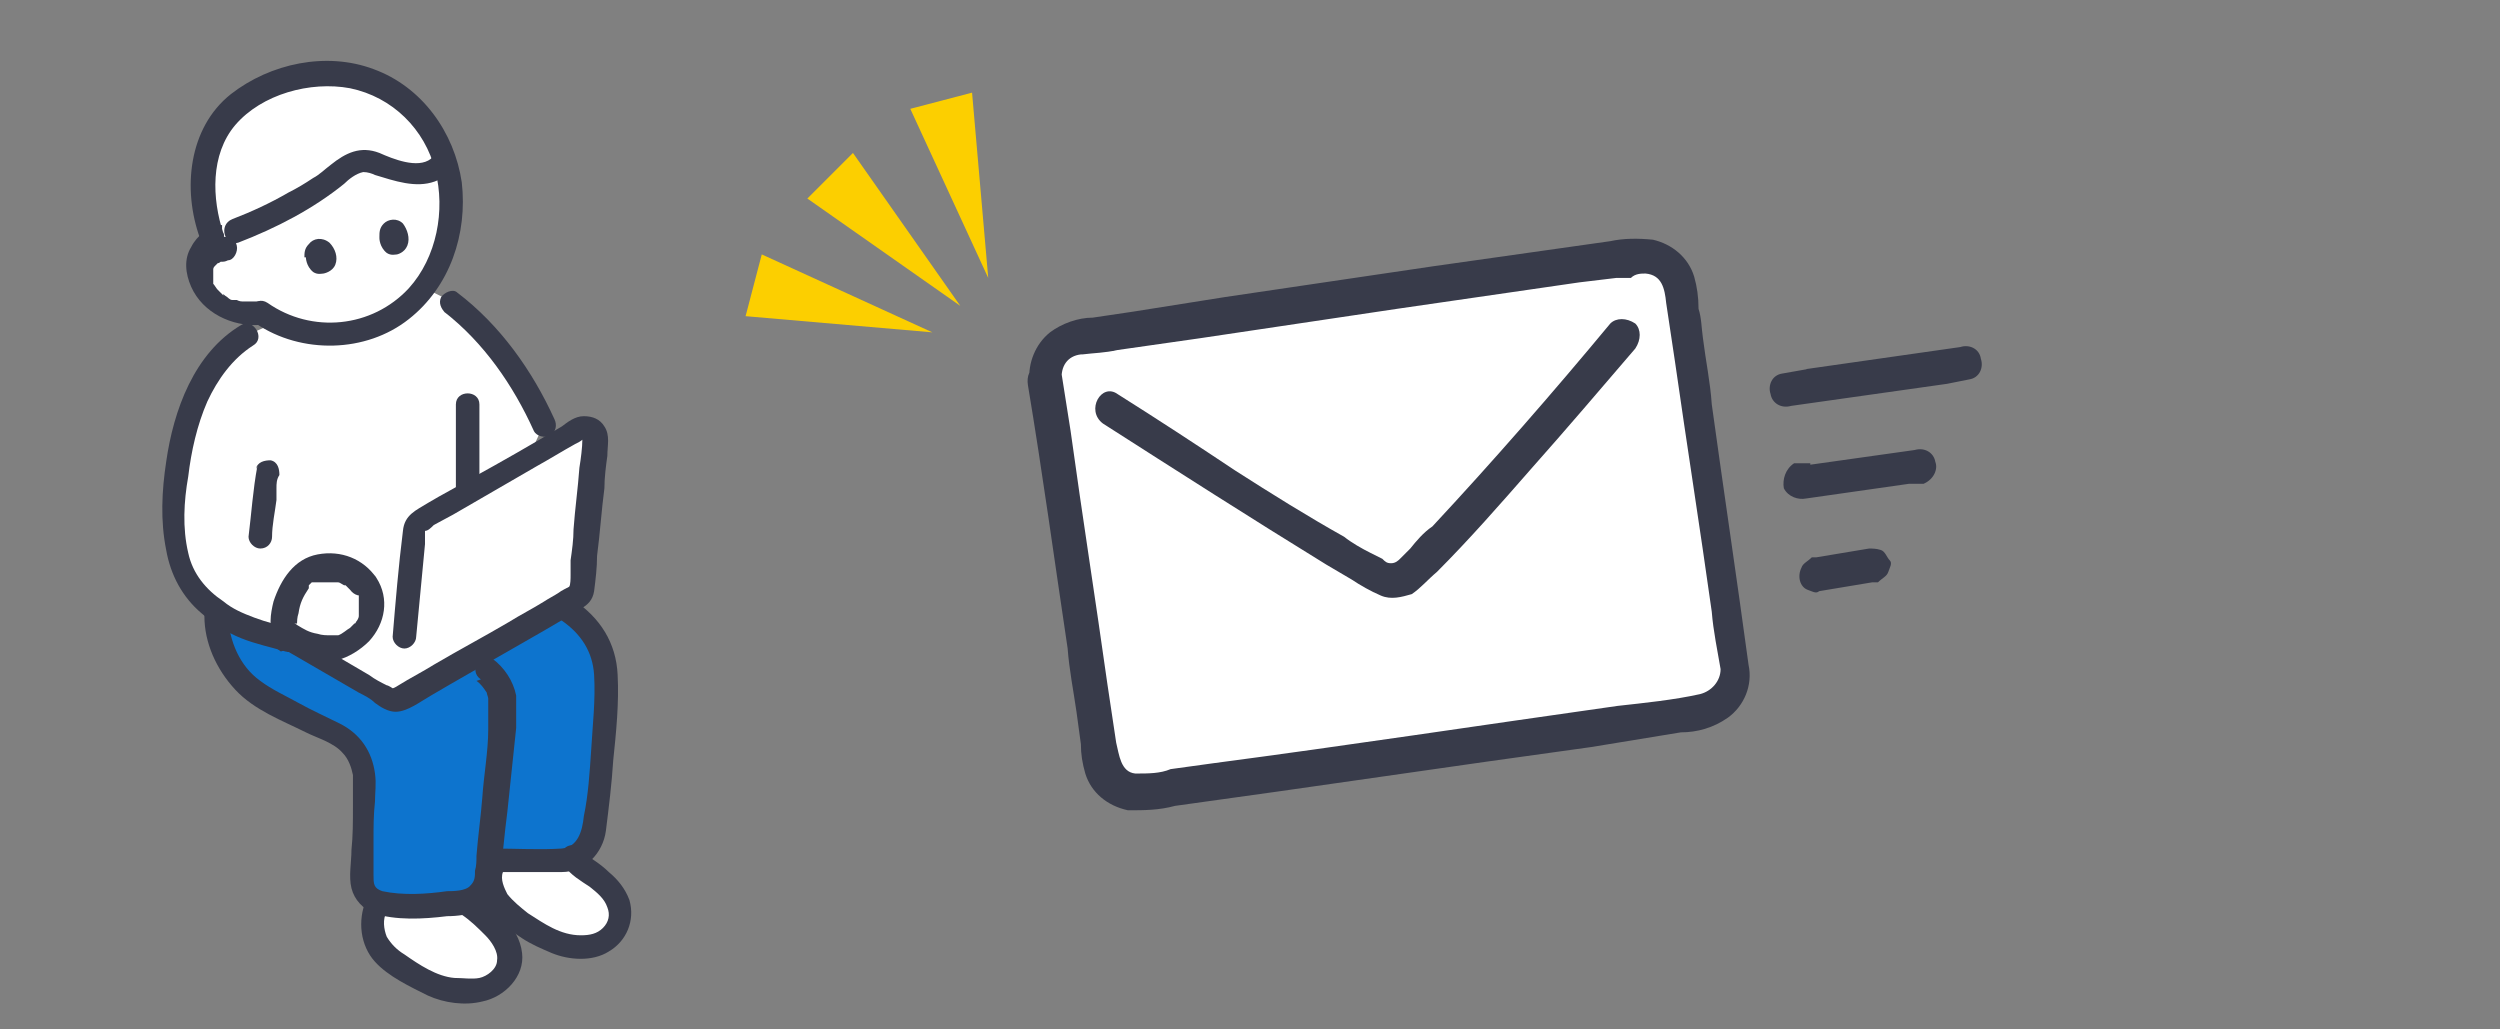
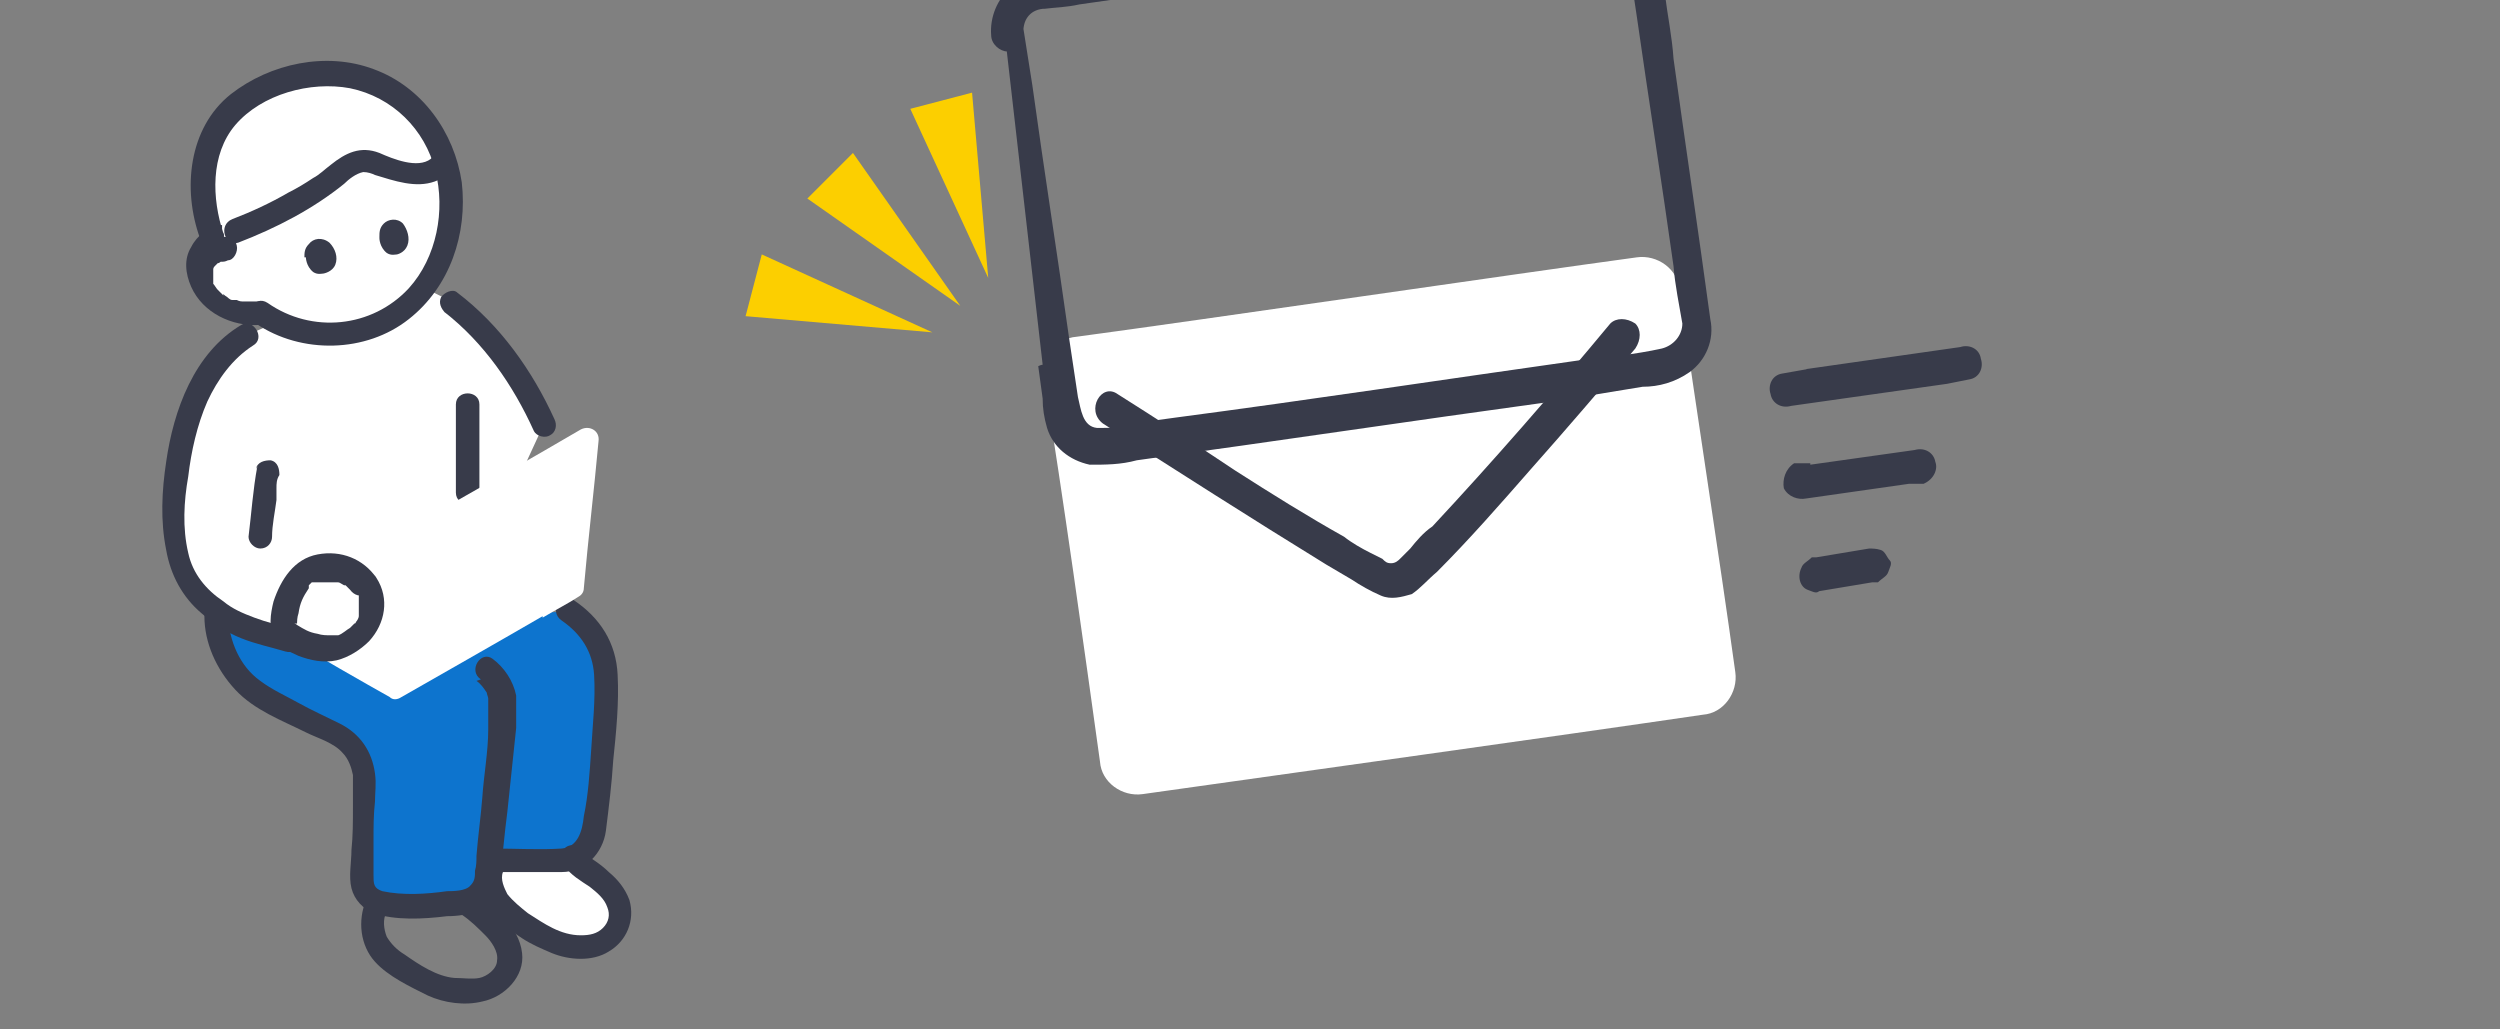
<svg xmlns="http://www.w3.org/2000/svg" id="_レイヤー_1" data-name="レイヤー 1" version="1.1" viewBox="0 0 170 70">
  <rect x="0" y="0" width="170" height="70" fill="#808080" stroke="none" />
  <defs>
    <style>
      .cls-1 {
        fill: #0d74ce;
      }

      .cls-1, .cls-2, .cls-3, .cls-4 {
        stroke-width: 0px;
      }

      .cls-2 {
        fill: #fff;
      }

      .cls-3 {
        fill: #383b4a;
      }

      .cls-4 {
        fill: #fccf00;
      }
    </style>
  </defs>
  <g>
    <path class="cls-2" d="M41.9,63.2c0,0,0-.1.1-.2.3-.8.1-1.8-.6-2.5-.6-.7-1.4-1.2-2.2-1.9-.1,0-.2-.2-.3-.3-.2,0-.4.1-.7.2-1,0-2.5,0-4.6,0-.2.4-.3.6-.3.6-.2.4,0,1.2.2,1.6.3.7.8,1.3,1.5,1.8,1,.7,1.9,1.3,3,1.7.4.2,1.3.3,2.2.2.6-.1,1.4-.6,1.7-1.2Z" />
-     <path class="cls-2" d="M34.2,66.4c0-.1.2-.2.3-.4.5-.9.1-1.8-.5-2.6-.6-.8-1.4-1.4-2.3-2-1.5.3-4.3.7-6.1.1-.3.6-.3,1.4-.2,1.9.2.9.7,1.5,1.2,1.8.9.7,2.2,1.4,3.1,1.8.7.3,2.1.4,2.8.3.6,0,1.2-.5,1.6-.9h0Z" />
    <g id="h">
      <path class="cls-3" d="M14.4,38.6c1.9,1.1,3.8,2.2,5.7,3.3l9,5.2,2.1,1.2c.9.5,1.7-.9.8-1.4-1.9-1.1-3.8-2.2-5.7-3.3l-9-5.2-2.1-1.2c-.9-.5-1.7.9-.8,1.4h0Z" />
    </g>
    <path class="cls-1" d="M14.7,42.1c0,1,.2,1.8.6,2.7.8,1.5,1.5,2.3,3.2,3.2,1.5.8,2.7,1.4,4.3,2.1,1.9.9,2,2.7,1.9,3.6-.2,2.5-.2,4.3-.3,6.2,0,1,.5,1.4,1.1,1.6,1.9.6,5.1.1,6.4-.2.2,0,.4-.2.5-.3.2-.2.4-.5.4-.7,0-.7.1-1.3.2-1.8,2.4,0,4.1,0,5.1,0,1,0,2-1,2.1-2,0,0,.1-.8.1-.8.3-2.6.5-5,.7-7.8,0-1.4.1-2.9-.5-4.1-.5-.9-1.2-1.7-2-2.2l-23.9.7h0Z" />
    <path class="cls-2" d="M16.8,22.8c-1.3.8-1.9,1.5-2.9,3.1-1.5,2.6-2.1,5.9-2.1,9,0,.9,0,2,.3,2.8.4,1.9,1.6,3.3,3.5,4.4,1.2.7,2.8,1,4,1.4l12.7-4.5,4.7-10.2c-1.5-3.2-3.7-6.3-6.3-8.3l-2.4-1.2-8.2,2-3.3,1.5h0Z" />
    <path class="cls-2" d="M26,5.9c-2.9-1.4-6.4-1-9.2.9-3.3,2.2-3.4,6.5-2.3,9.6-.6.3-1,.9-1,1.6,0,1,.5,2,1.3,2.6.9.6,2,.9,3.1.8,2.5,1.8,6,1.9,8.7.4.8-.5,1.5-1.1,2.1-1.8,2.9-3.4,2.8-8.9-.2-12.2-.7-.8-1.6-1.4-2.5-1.8Z" />
    <path class="cls-3" d="M31.4,62.2c.6.4,1.1.9,1.6,1.4.4.4.9,1.1.8,1.7,0,.6-.7,1.1-1.2,1.2-.5.1-1.1,0-1.7,0-1.2-.1-2.4-.9-3.4-1.6-.5-.3-.9-.7-1.2-1.2-.2-.5-.3-1.2,0-1.7.2-.4.1-.9-.3-1.1-.3-.2-.9-.1-1.1.3-.6,1.4-.4,3.1.6,4.2.9,1,2.4,1.7,3.6,2.3,1.1.5,2.5.7,3.7.4,1.5-.3,2.9-1.7,2.7-3.3-.2-1.8-1.9-3.1-3.2-4.1-.4-.3-.9,0-1.1.3-.2.4,0,.9.3,1.1h0Z" />
    <path class="cls-3" d="M38.4,58.9c.4.6,1.1,1,1.7,1.4.5.4,1,.8,1.2,1.4.2.5.1,1-.3,1.4-.4.4-.9.5-1.5.5-1.4,0-2.5-.8-3.6-1.5-.5-.4-1-.8-1.4-1.3-.2-.4-.5-1-.3-1.5.3-1-1.2-1.4-1.6-.4-.4,1.3.3,2.7,1.2,3.6.5.5,1.1.9,1.7,1.3.6.4,1.3.7,2,1,1.2.5,2.8.6,3.9-.1,1.2-.7,1.8-2.1,1.4-3.5-.3-.8-.8-1.4-1.4-1.9-.3-.3-.7-.6-1-.8-.3-.2-.7-.5-.9-.8-.3-.3-.9-.3-1.1,0-.3.3-.3.8,0,1.1h0Z" />
    <path class="cls-3" d="M31,27.5v6c0,1,1.6,1,1.6,0v-6c0-1-1.6-1-1.6,0h0Z" />
    <path class="cls-3" d="M38.2,42.2c1.3.9,2.1,2.1,2.2,3.7.1,1.7-.1,3.4-.2,5.1-.1,1.5-.2,3.1-.5,4.5-.1,1-.4,2.1-1.5,2.2-1.5.1-3.1,0-4.7,0-1,0-1,1.6,0,1.6,1.6,0,3.1,0,4.7,0,1.6,0,2.8-1.3,3-2.8.2-1.6.4-3.2.5-4.8.2-1.9.4-3.9.3-5.8-.1-2.2-1.2-3.9-3-5.1-.9-.6-1.7.8-.8,1.4h0Z" />
    <path class="cls-3" d="M32.4,46.3c.3.2.5.5.7.8,0,.1.1.3.1.4,0,0,0,.2,0,.3,0,0,0-.1,0,0,0,.6,0,1.2,0,1.8,0,1.5-.3,3.1-.4,4.6-.1,1.3-.3,2.7-.4,4,0,.3,0,.7-.1,1,0,.4,0,.7-.3,1-.3.4-1.2.4-1.6.4-1.4.2-3,.3-4.4,0-.6-.2-.6-.5-.6-1.1,0-.8,0-1.6,0-2.4,0-.9,0-1.7.1-2.6,0-.6.1-1.2,0-1.9-.2-1.5-1-2.7-2.4-3.4-1-.5-1.9-.9-2.8-1.4-.9-.5-1.8-.9-2.6-1.5-1.4-1-2.1-2.7-2.2-4.4,0-1-1.7-1-1.6,0,0,1.8.8,3.6,2.1,5s3.2,2.1,4.8,2.9c.8.4,1.9.7,2.5,1.4.4.4.6,1,.7,1.5,0,.7,0,1.4,0,2.2,0,1,0,1.9-.1,2.9,0,.8-.2,1.8,0,2.6.2.8.8,1.4,1.5,1.7,1.5.5,3.4.4,5,.2.7,0,1.5-.1,2.1-.4.5-.2.8-.5,1.1-.9.3-.4.3-.9.4-1.4.2-1.5.3-2.9.5-4.4.2-1.9.4-3.8.6-5.7,0-.7,0-1.5,0-2.2-.2-1-.8-1.9-1.6-2.5s-1.7.8-.8,1.4h0Z" />
    <path class="cls-3" d="M19.7,42.7c-.8-.2-1.6-.4-2.4-.7s-1.5-.6-2.1-1.1c-1.2-.8-2.1-1.9-2.4-3.3-.4-1.7-.3-3.5,0-5.2.2-1.7.6-3.5,1.3-5.1.7-1.5,1.7-2.9,3.1-3.8.9-.5,0-1.9-.8-1.4-3.2,1.9-4.6,5.8-5.1,9.3-.3,2-.4,4,0,6,.3,1.7,1.1,3.2,2.4,4.3.8.7,1.7,1.3,2.7,1.7,1,.4,2,.6,3,.9,1,.3,1.4-1.2.4-1.6h0Z" />
    <path class="cls-2" d="M36.9,41.9c-3.1,1.8-7.5,4.3-9.6,5.5-.3.2-.6.2-.8,0-1.6-.9-5.3-3-6.7-3.9l8.2-4.6c.2-1.5.3-2.9.3-2.9,0-.3.2-.5.4-.6,3-1.7,7.9-4.5,10.8-6.2.6-.3,1.3.1,1.2.8-.3,3.3-.7,6.6-1,10,0,.3-.2.5-.4.6-.6.4-1.4.8-2.4,1.4h0Z" />
    <path class="cls-3" d="M17.5,31.7c-.3,1.6-.4,3.2-.6,4.8,0,.4.4.8.8.8.5,0,.8-.4.8-.8,0-.8.2-1.7.3-2.5,0-.2,0-.4,0-.5,0,.2,0,0,0-.1,0,0,0-.2,0-.2,0-.3,0-.6.2-.9,0-.4-.1-.9-.6-1-.4,0-.9.1-1,.6h0Z" />
-     <path class="cls-3" d="M19.4,44.2c1.7,1,3.3,1.9,5,2.9.4.2.8.4,1.1.7.4.3.9.6,1.4.6.8,0,1.7-.7,2.4-1.1,3.4-2,6.9-3.9,10.2-5.9.5-.3.8-.6.9-1.2.1-.8.2-1.6.2-2.4.2-1.5.3-3.1.5-4.6,0-.7.1-1.5.2-2.2,0-.7.2-1.4-.2-2-.3-.5-.8-.7-1.4-.7-.6,0-1.1.4-1.5.7-2,1.2-4.1,2.4-6.1,3.5-1,.6-2,1.1-3,1.7-.8.5-1.6.8-1.7,1.9-.3,2.4-.5,4.8-.7,7.2,0,.4.4.8.8.8s.8-.4.8-.8c.2-2.1.4-4.2.6-6.3,0-.3,0-.6,0-.9,0,0,0,0,0,0,.2,0,.4-.2.6-.4.4-.2.9-.5,1.3-.7,1.9-1.1,3.8-2.2,5.7-3.3.9-.5,1.7-1,2.6-1.5.2-.1.4-.2.5-.3,0,0,0,0,0,0,0,.5-.1,1.3-.2,1.9-.1,1.4-.3,2.8-.4,4.2,0,.7-.1,1.4-.2,2.1,0,.3,0,.7,0,1,0,.2,0,.7-.1.8,0,0-.6.3-.7.4-.3.2-.7.4-1,.6-.8.5-1.6.9-2.4,1.4-1.7,1-3.4,1.9-5.1,2.9-.8.5-1.6.9-2.4,1.4,0,0-.3.2-.4.2,0,0-.3-.2-.4-.2-.4-.2-.8-.4-1.2-.7-1.7-1-3.4-2-5.2-3-.9-.5-1.7.9-.8,1.4h0Z" />
    <path class="cls-3" d="M15.2,15.9c-.8-2.4-.9-5.4.8-7.4,1.8-2.1,5.1-3,7.8-2.5,2.9.6,5.1,2.8,5.8,5.6.7,2.7.1,5.9-1.8,8-2.5,2.7-6.6,3.1-9.6,1-.9-.6-1.7.8-.8,1.4,3.1,2.1,7.5,2,10.4-.3,2.8-2.2,4-5.8,3.6-9.3-.5-3.4-2.7-6.5-6-7.7-3.2-1.2-7-.4-9.7,1.7-2.9,2.3-3.3,6.5-2.1,9.8.3,1,1.9.6,1.6-.4h0Z" />
    <path class="cls-3" d="M15.1,15.3c-.9.1-1.7.7-2.1,1.5-.5.8-.4,1.8,0,2.7.8,1.8,2.8,2.7,4.6,2.6.4,0,.8-.4.8-.8,0-.4-.4-.8-.8-.8-.2,0-.4,0-.5,0,0,0-.3,0-.2,0,0,0-.2,0-.3,0-.2,0-.3,0-.5-.1,0,0-.2,0-.2,0-.2,0,0,0-.1,0-.2,0-.3-.2-.5-.3,0,0-.2-.2-.1,0,0,0-.1-.1-.2-.2s-.1-.1-.2-.2c0,0-.2-.2,0,0-.1-.1-.2-.3-.3-.4,0,0,0,0,0-.1,0,0,0,0,0,0,0,0,0-.2,0-.3,0,0,0-.2,0-.2,0,.1,0,0,0,0,0,0,0-.2,0-.2,0-.2,0,0,0,0,0,0,0-.1,0-.2,0,0,0,0,0,0,0,0,0,0,0,0,0,0,0-.1.1-.2,0,0,0,0,0,0,0,0,0,0,0,0,0,0,.1-.1.2-.2.1-.1-.1,0,0,0,0,0,.1,0,.2-.1,0,0,.2,0,0,0,.2,0,.3,0,.5-.1.4,0,.7-.6.6-1-.1-.5-.5-.6-1-.6h0Z" />
    <path class="cls-3" d="M25.8,16.2c0,0,0,.6.5,1,.3.2.6.1.7.1,0,0,.5-.1.7-.6.2-.5,0-1.1-.3-1.5-.4-.4-1-.3-1.3,0-.3.3-.3.6-.3.9h0Z" />
    <path class="cls-3" d="M20.8,17.5c0,0,0,.6.5,1,.3.2.6.1.7.1,0,0,.6-.1.8-.6.2-.5,0-1.1-.4-1.5-.5-.4-1.1-.3-1.4.1-.3.3-.3.6-.3.9h0Z" />
    <path class="cls-2" d="M24.9,39.7c-.1-.2-.3-.3-.4-.5-1.1-1-3.2-1.2-4.2.1-.7,1-1.1,2-1.1,3.3,0,.1,0,.3.2.5.4.3,1.2.8,2.3,1,.8.1,1.3,0,1.9-.4,1.8-1.1,2.1-2.9,1.3-4h0Z" />
    <path class="cls-3" d="M25.6,39.3c-.9-1.3-2.4-1.9-4-1.6-1.6.3-2.5,1.7-3,3.2-.1.4-.2.9-.2,1.3,0,.4,0,.9.1,1.2.3.6,1.2.9,1.8,1.2.8.3,1.7.5,2.6.3.8-.2,1.6-.7,2.2-1.3,1.1-1.2,1.4-2.9.5-4.3-.2-.4-.7-.5-1.1-.3-.4.2-.5.7-.3,1.1,0,0,.1.2.2.3,0,0,0,.2,0,0,0,0,0,.1,0,.2,0,.1,0,.2,0,.3,0-.2,0,0,0,0,0,0,0,.2,0,.3,0,0,0,.1,0,.2,0,0,0,.2,0,0,0,.1,0,.2,0,.3,0,0,0,.1,0,.2,0-.1,0,0,0,0,0,.1-.1.3-.2.4,0,0-.2.2,0,0,0,0,0,.1-.1.1-.1.1-.2.2-.3.3-.2.1-.5.4-.8.5,0,0,0,0,0,0,0,0-.1,0-.2,0,0,0-.3,0-.1,0,0,0-.1,0-.2,0-.3,0-.6,0-.9-.1-.6-.1-.9-.3-1.4-.6,0,0-.1-.1-.2-.1h.2c0,.4,0,.4,0,.3,0,0,0,0,0-.1,0-.4,0-.6.1-.9.1-.7.3-1.1.7-1.7,0,0,0-.1,0-.2,0,0,.2-.2,0,0,0,0,.2-.2.2-.2.1-.1-.1,0,0,0,0,0,0,0,.1,0,0,0,.1,0,.2,0-.2,0,0,0,0,0,.1,0,.3,0,.4,0-.2,0,0,0,0,0,0,0,.1,0,.2,0s.1,0,.2,0c0,0,.2,0,0,0,.1,0,.3,0,.4,0,0,0,.1,0,.2,0,0,0,0,0,.1,0,0,0,0,0,0,0,.1,0,.2.1.4.2,0,0,0,0,.1,0,.1,0,0,0,0,0,.1.1.2.2.3.3.3.4.7.5,1.1.3.4-.2.5-.7.3-1.1h0Z" />
    <path class="cls-3" d="M30.2,21.2c2.7,2.1,4.7,5,6.1,8.1.2.4.8.5,1.1.3.4-.2.5-.7.3-1.1-1.5-3.3-3.7-6.4-6.6-8.6-.3-.3-.9,0-1.1.3-.2.4,0,.8.3,1.1h0Z" />
    <path class="cls-3" d="M29.3,10.8c-.9.7-2.6,0-3.5-.4-1.3-.5-2.3,0-3.3.8-.4.3-.8.7-1.2.9-.6.4-1.1.7-1.7,1-1.2.7-2.5,1.3-3.8,1.8-1,.4-.5,1.9.4,1.6,2.6-1,5.1-2.3,7.2-4,.3-.3.8-.7,1.3-.8.3,0,.6.1.8.2.3.1.7.2,1,.3,1.4.4,2.8.6,4-.4.3-.3.3-.9,0-1.1-.3-.3-.8-.3-1.1,0h0Z" />
  </g>
  <path id="_パス_4013" data-name="パス 4013" class="cls-2" d="M71,25.8c1.3,8,2.7,18.1,3.8,26,.1,1.4,1.5,2.4,2.9,2.2,9.2-1.3,28.6-4,38.1-5.4,1.4-.1,2.4-1.5,2.2-2.9-1.1-8-2.7-18.1-3.8-26-.1-1.4-1.5-2.4-2.9-2.2-8.1,1.1-29.2,4.2-38.1,5.4h0c-1.4.1-2.4,1.5-2.2,2.9" />
-   <path id="_パス_4014" data-name="パス 4014" class="cls-3" d="M70.9,24.8s-.1,0-.3.1c-.6.1-.8.7-.7,1.3,1,6,1.8,11.9,2.7,17.9.1,1.4.4,2.9.6,4.3l.3,2.2c0,.7.1,1.3.3,2,.4,1.3,1.5,2.2,2.9,2.5,1.1,0,2.1,0,3.2-.3,9.5-1.3,18.8-2.7,28.3-4l6.1-1c1.1,0,2.2-.3,3.2-1,1.1-.8,1.7-2.2,1.4-3.6-.8-5.9-1.7-11.9-2.5-17.7-.1-1.5-.4-2.9-.6-4.5-.1-.7-.1-1.4-.3-2,0-.8-.1-1.5-.3-2.2-.4-1.3-1.5-2.2-2.8-2.5-1-.1-2-.1-2.9.1l-12,1.7-14.2,2.1-6.3,1-2.7.4c-1,0-2.1.4-2.9,1-1,.8-1.5,2.1-1.4,3.3,0,.6.6,1.1,1.1,1.1s1.1-.4,1.1-1.1h0c-.1-1,.4-1.7,1.3-1.8h.1c.8-.1,1.5-.1,2.4-.3l5.6-.8,13.4-2,12.4-1.8,2.5-.3h1c.3-.3.7-.3,1-.3,1.1.1,1.3,1,1.4,2l.6,4c.8,5.6,1.7,11.3,2.5,17,.1,1.3.4,2.7.6,3.9h0c0,.8-.6,1.5-1.4,1.7h0c-1.8.4-3.8.6-5.6.8-9.2,1.3-18.4,2.7-27.5,3.9l-2.9.4c-.7.3-1.5.3-2.4.3-1-.1-1.1-1.3-1.3-2.1l-.6-4c-.8-5.7-1.7-11.4-2.5-17.2l-.6-3.8c-.1-.7-.8-1-1.4-.8" />
+   <path id="_パス_4014" data-name="パス 4014" class="cls-3" d="M70.9,24.8s-.1,0-.3.1l.3,2.2c0,.7.1,1.3.3,2,.4,1.3,1.5,2.2,2.9,2.5,1.1,0,2.1,0,3.2-.3,9.5-1.3,18.8-2.7,28.3-4l6.1-1c1.1,0,2.2-.3,3.2-1,1.1-.8,1.7-2.2,1.4-3.6-.8-5.9-1.7-11.9-2.5-17.7-.1-1.5-.4-2.9-.6-4.5-.1-.7-.1-1.4-.3-2,0-.8-.1-1.5-.3-2.2-.4-1.3-1.5-2.2-2.8-2.5-1-.1-2-.1-2.9.1l-12,1.7-14.2,2.1-6.3,1-2.7.4c-1,0-2.1.4-2.9,1-1,.8-1.5,2.1-1.4,3.3,0,.6.6,1.1,1.1,1.1s1.1-.4,1.1-1.1h0c-.1-1,.4-1.7,1.3-1.8h.1c.8-.1,1.5-.1,2.4-.3l5.6-.8,13.4-2,12.4-1.8,2.5-.3h1c.3-.3.7-.3,1-.3,1.1.1,1.3,1,1.4,2l.6,4c.8,5.6,1.7,11.3,2.5,17,.1,1.3.4,2.7.6,3.9h0c0,.8-.6,1.5-1.4,1.7h0c-1.8.4-3.8.6-5.6.8-9.2,1.3-18.4,2.7-27.5,3.9l-2.9.4c-.7.3-1.5.3-2.4.3-1-.1-1.1-1.3-1.3-2.1l-.6-4c-.8-5.7-1.7-11.4-2.5-17.2l-.6-3.8c-.1-.7-.8-1-1.4-.8" />
  <path id="_パス_4015" data-name="パス 4015" class="cls-3" d="M75,28.8c5,3.2,10,6.4,15.2,9.6l1.7,1c.6.4,1.3.8,2,1.1s1.4.1,2.1-.1c.6-.4,1.1-1,1.7-1.5,2.2-2.2,4.3-4.6,6.4-7,2.4-2.7,4.7-5.4,7.1-8.2h0c.4-.6.4-1.3,0-1.7-.6-.4-1.3-.4-1.7,0-3.9,4.7-8,9.4-12.1,13.8-.6.4-1.1,1-1.5,1.5l-.7.7c-.1.1-.3.3-.6.3s-.4-.1-.6-.3l-.8-.4c-.6-.3-1.3-.7-1.8-1.1-2.5-1.4-4.9-2.9-7.4-4.5-2.7-1.8-5.3-3.5-8-5.2-1.1-.8-2.2,1.1-1,2" />
  <path id="_パス_4016" data-name="パス 4016" class="cls-3" d="M122.9,25.1l-1.7.3c-.7.1-1,.8-.8,1.4.1.6.7,1,1.4.8l10.6-1.5,1.5-.3c.7-.1,1-.8.8-1.4-.1-.7-.8-1-1.4-.8l-10.5,1.5Z" />
  <path id="_パス_4017" data-name="パス 4017" class="cls-3" d="M123.1,31.5h-1.1c-.6.4-.8,1.1-.7,1.7.3.6,1,.8,1.5.7l7-1h1c.7-.3,1-1,.8-1.5-.1-.6-.7-1-1.4-.8l-7.1,1Z" />
  <path id="_パス_4018" data-name="パス 4018" class="cls-3" d="M123.6,37.9h-.4c-.3.3-.6.4-.7.7h0c-.3.6-.1,1.3.4,1.5.3.1.6.3.8.1l3.6-.6h.4c.3-.3.6-.4.7-.7.1-.3.3-.6.1-.8s-.3-.6-.6-.7-.6-.1-.8-.1l-3.6.6Z" />
  <path id="_パス_4019" data-name="パス 4019" class="cls-4" d="M58,10.4l-3.1,3.1,10.4,7.3-7.3-10.4Z" />
  <path id="_パス_4020" data-name="パス 4020" class="cls-4" d="M66.1,6.3l-4.2,1.1,5.3,11.5-1.1-12.6Z" />
  <path id="_パス_4021" data-name="パス 4021" class="cls-4" d="M51.8,17.3l-1.1,4.2,12.7,1.1-11.6-5.3Z" />
</svg>